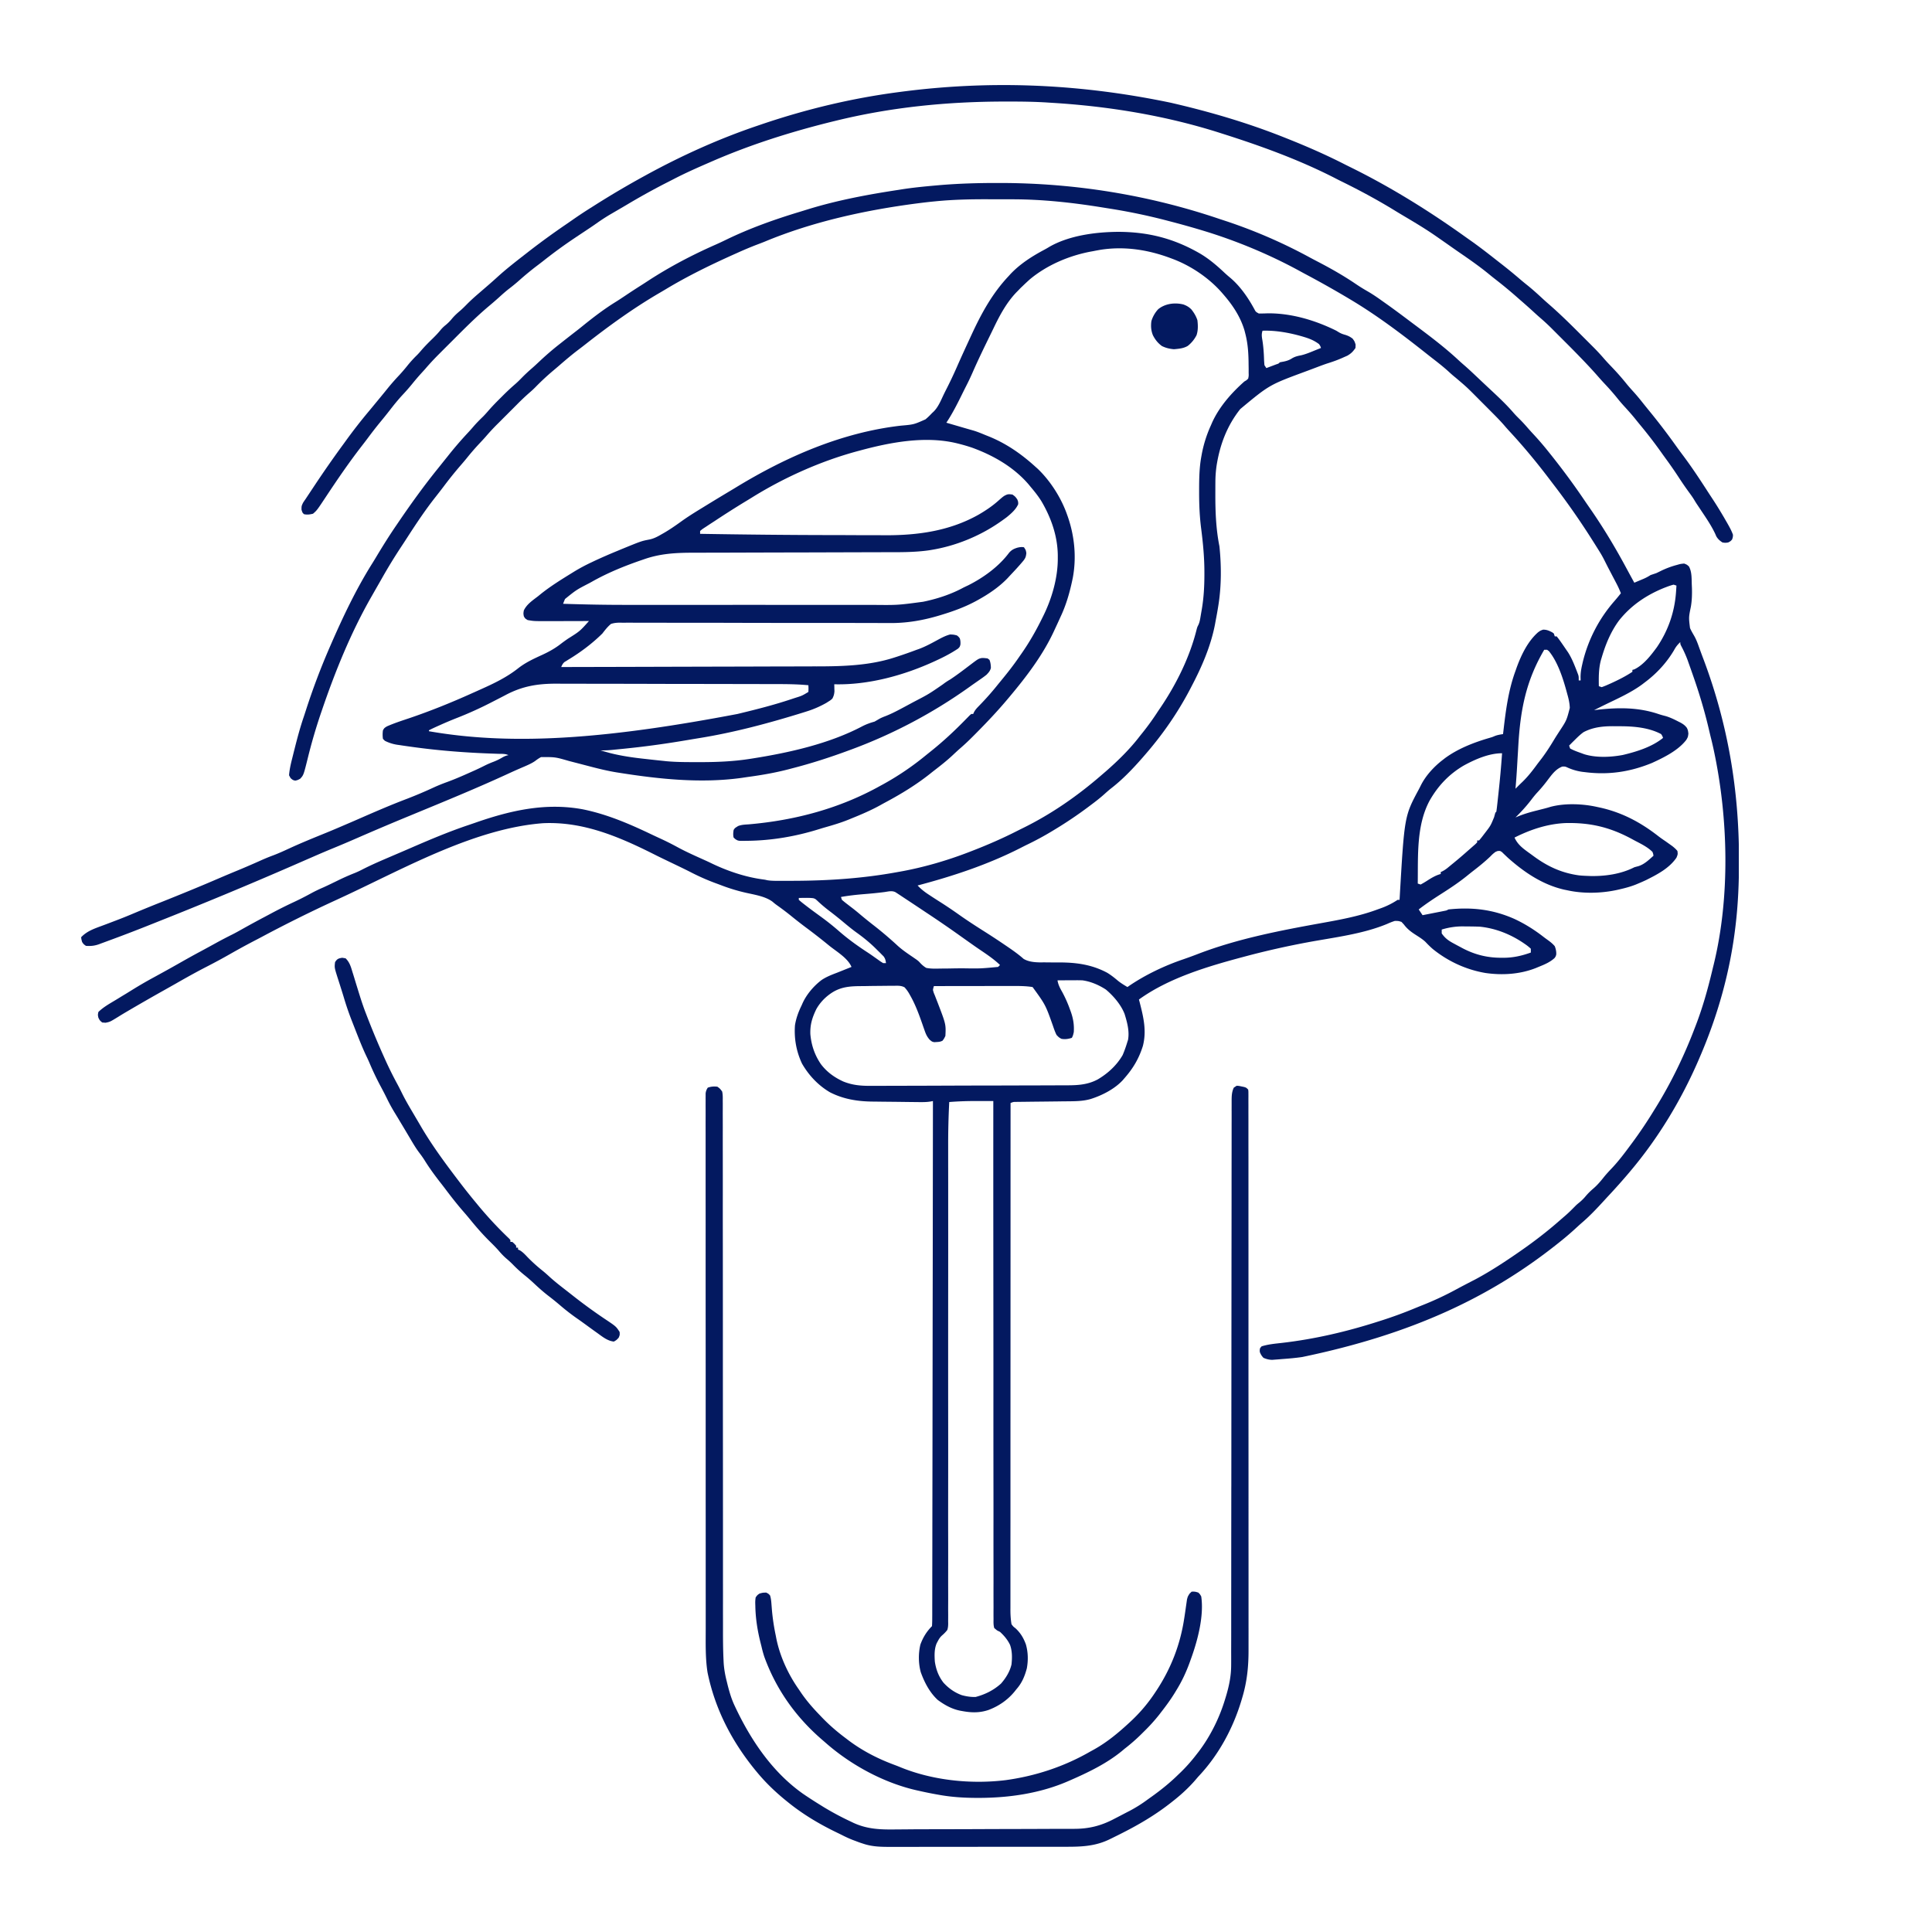
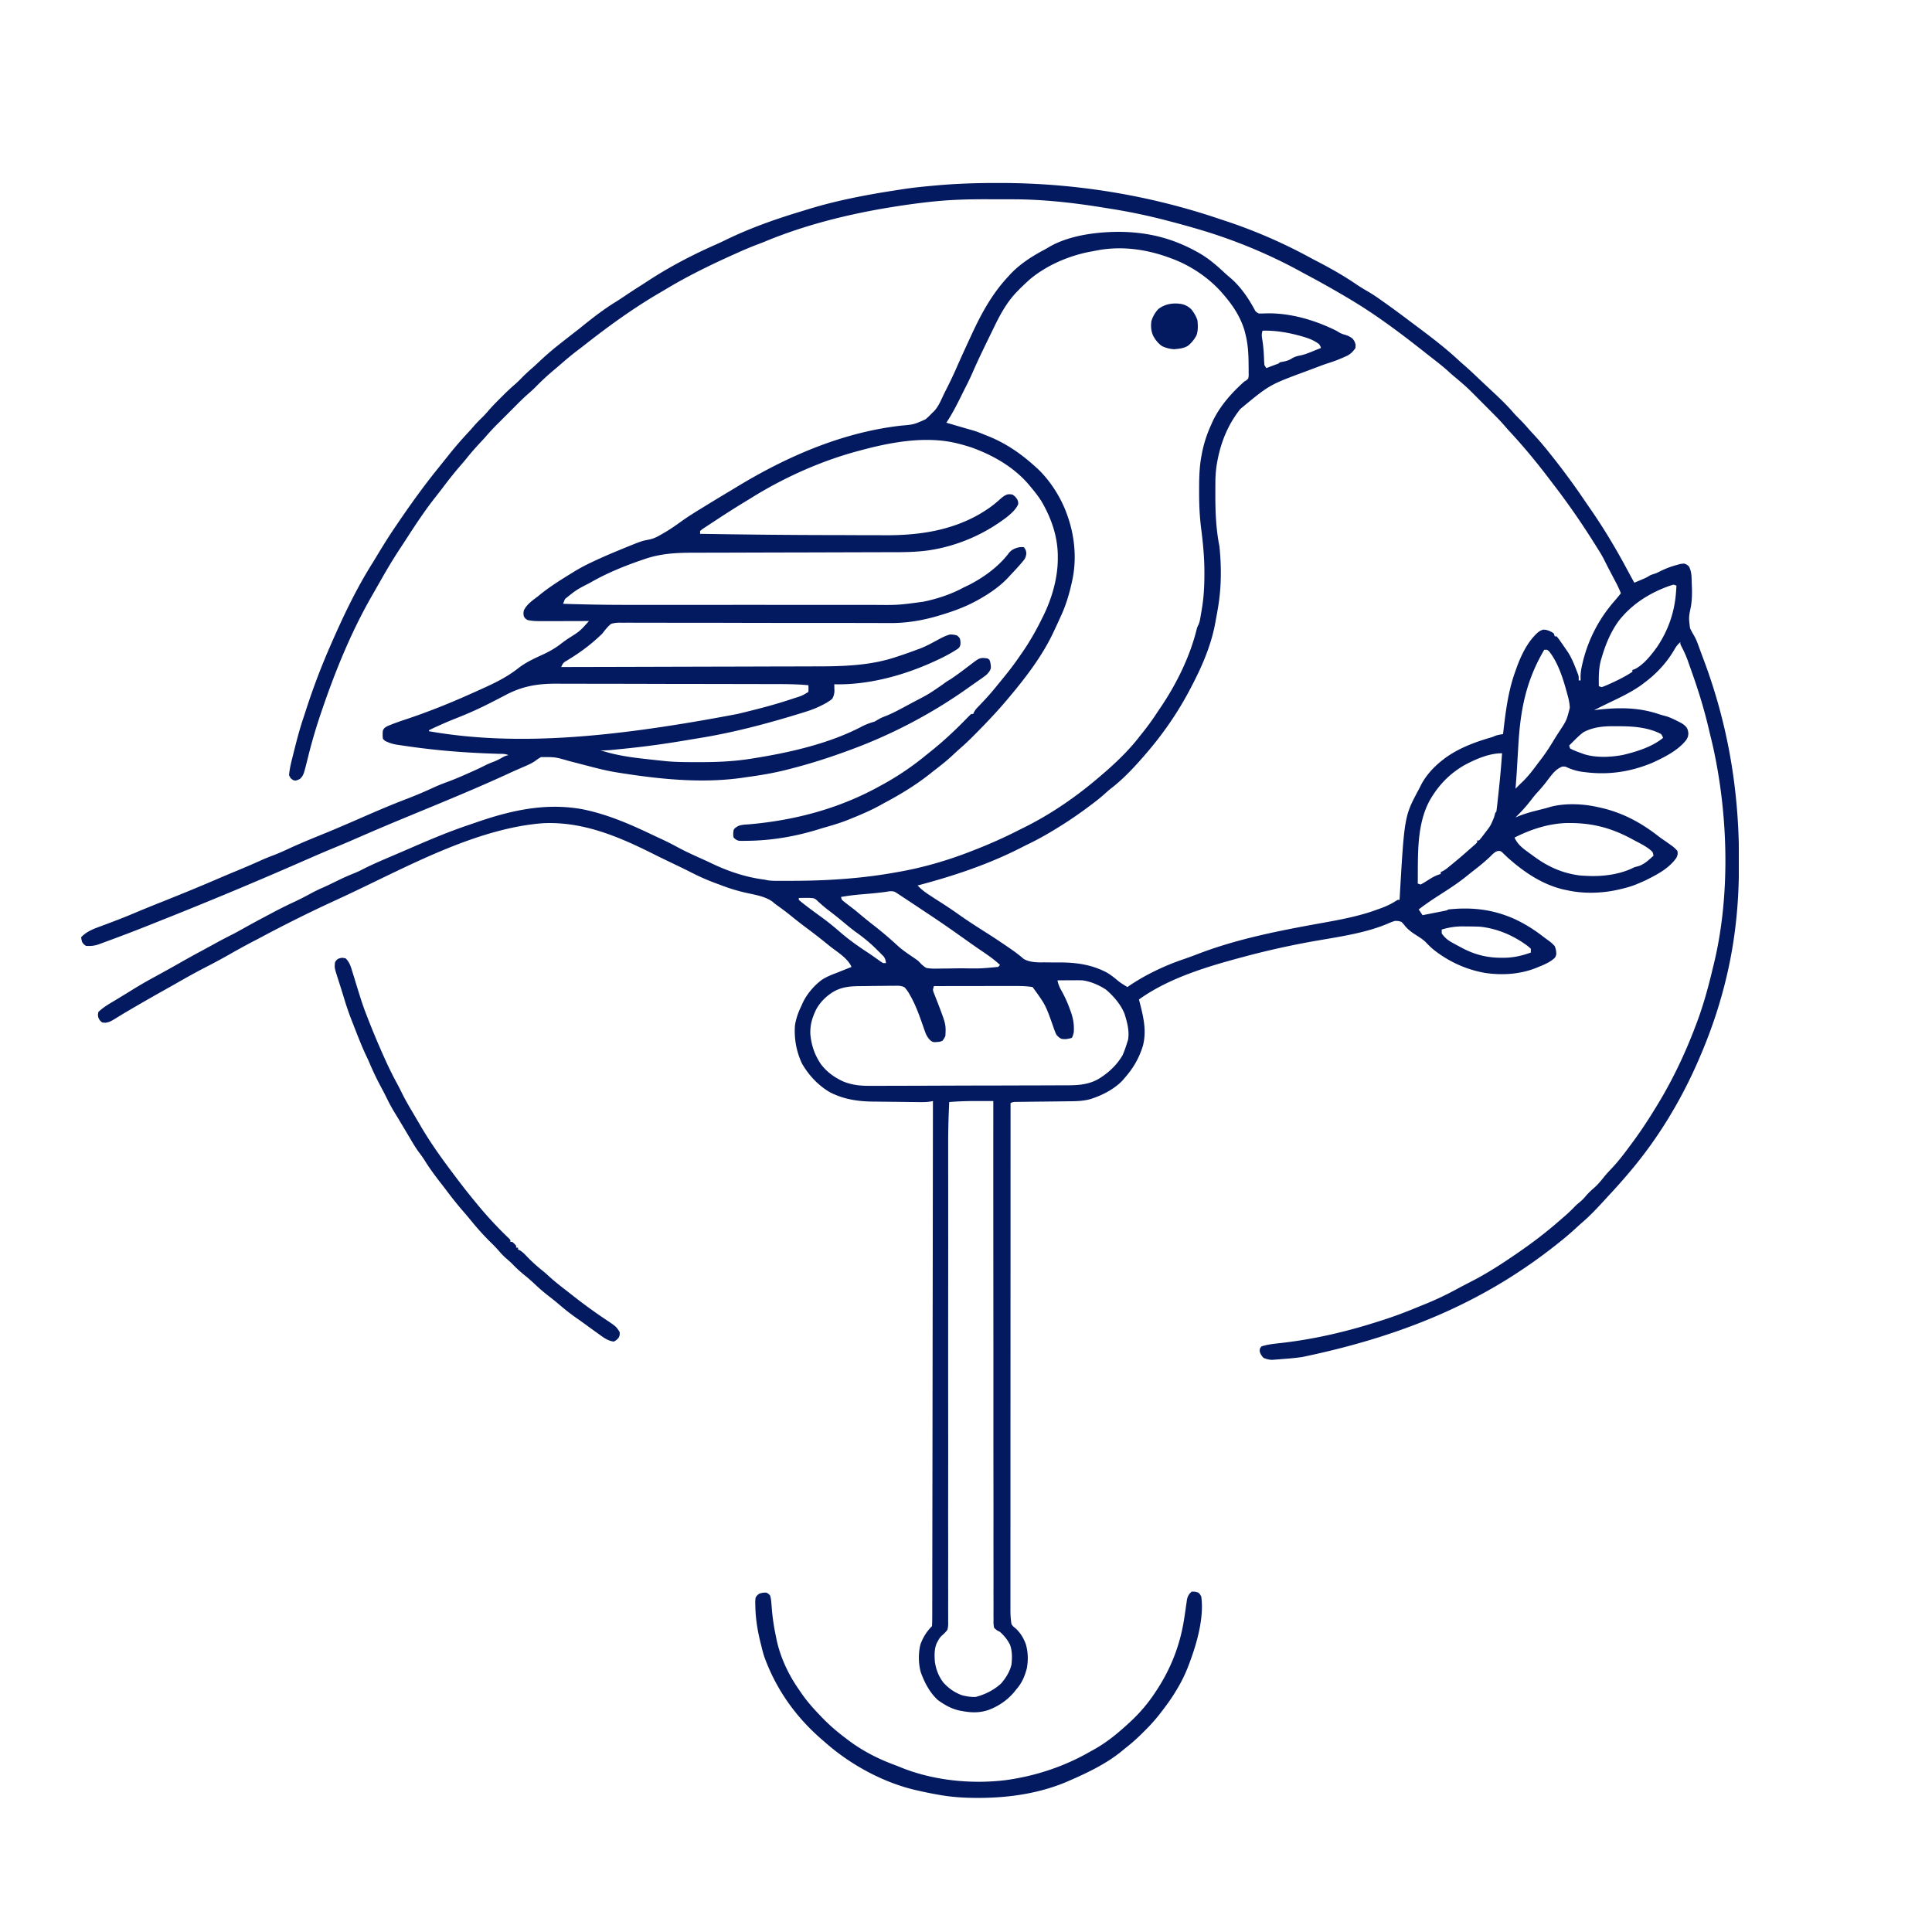
<svg xmlns="http://www.w3.org/2000/svg" data-bbox="15.75 16.511 321.785 341.967" height="500" viewBox="0 0 375 375" width="500" data-type="color">
  <g>
    <defs>
      <clipPath id="df8574fd-af0e-49a3-94c0-a520fa3e457a">
        <path d="M15.75 35H337.5v298H15.75Zm0 0" />
      </clipPath>
      <clipPath id="832cf377-40fe-407d-9648-8e9886179812">
-         <path d="M58 16.582h279v342H58Zm0 0" />
-       </clipPath>
+         </clipPath>
    </defs>
    <g clip-path="url(#df8574fd-af0e-49a3-94c0-a520fa3e457a)">
      <path d="M193.672 35.516h.598c14.425.03 28.707 2.336 42.375 6.964l1.59.524a100 100 0 0 1 16.081 7.016c.434.234.868.46 1.301.687 2.621 1.355 5.164 2.797 7.606 4.457a34 34 0 0 0 2.164 1.344c1.02.586 1.968 1.234 2.918 1.918l.59.418c1.57 1.11 3.109 2.258 4.644 3.414q.473.356.945.707c2.942 2.2 5.891 4.41 8.582 6.914q.591.545 1.2 1.066c.773.676 1.52 1.375 2.265 2.082l1.254 1.184q.81.761 1.617 1.516c1.54 1.433 3.059 2.867 4.43 4.464.344.387.7.75 1.066 1.11.59.582 1.141 1.187 1.68 1.812.36.414.73.817 1.102 1.215a59 59 0 0 1 2.984 3.484l.461.575c2.285 2.875 4.46 5.82 6.512 8.867.355.523.715 1.039 1.074 1.558 2.613 3.774 4.93 7.66 7.098 11.704.464.863.937 1.726 1.41 2.59q.633-.271 1.265-.536l.364-.152a9 9 0 0 0 1.53-.8l1.118-.376c.363-.172.73-.351 1.09-.531a17 17 0 0 1 2.906-1.059l.38-.109c.358-.09.358-.09 1.015-.16.531.207.531.207.93.558.593 1.067.511 2.344.558 3.536l.031.714c.031 1.204-.004 2.352-.203 3.543-.43 2.09-.43 2.09-.172 4.168.207.47.453.907.711 1.348.38.64.637 1.254.89 1.953l.27.75.157.426q.315.866.644 1.726c4.688 12.512 6.824 25.22 6.832 38.57v.688c0 3.946-.16 7.844-.605 11.762l-.043.375c-1.024 8.957-3.442 17.586-7.024 25.848l-.242.566c-3.348 7.688-7.738 14.965-13.148 21.379l-.25.3a121 121 0 0 1-3.93 4.419q-.433.463-.86.933c-1.41 1.54-2.828 3.055-4.417 4.414-.47.41-.93.832-1.387 1.254a59 59 0 0 1-3.106 2.63l-.363.288c-12.836 10.18-27.965 17.414-49.398 21.864-1.29.19-2.578.3-3.88.394l-.69.059-.669.05-.597.047c-.633-.015-1.098-.144-1.68-.386-.348-.36-.523-.657-.71-1.118-.036-.37-.036-.37.046-.765l.29-.348c1.245-.394 2.523-.512 3.815-.656 6.426-.73 12.72-2.203 18.875-4.18l.504-.16a83 83 0 0 0 6.622-2.426q.797-.327 1.601-.648a60 60 0 0 0 6.438-3.028c1.015-.55 2.046-1.078 3.07-1.613l.473-.242.41-.219c2.765-1.5 5.449-3.265 8.035-5.054l.355-.247c2.696-1.87 5.254-3.835 7.715-6 .371-.328.746-.648 1.121-.972.633-.551 1.219-1.14 1.805-1.738.348-.344.348-.344.918-.81a9.4 9.4 0 0 0 1.16-1.17c.469-.552.953-1.024 1.5-1.49.797-.69 1.43-1.448 2.082-2.273.484-.59.996-1.136 1.524-1.691 1.308-1.39 2.445-2.902 3.578-4.438l.308-.414a86 86 0 0 0 4.34-6.468l.227-.36c3.035-4.906 5.535-10.058 7.586-15.449l.234-.605c1.309-3.407 2.277-6.856 3.129-10.399q.156-.656.32-1.312c3.219-13.133 2.852-28.43.035-41.618l-.082-.378a67 67 0 0 0-.539-2.282c-.148-.605-.289-1.215-.433-1.824-.828-3.473-1.848-6.836-3.036-10.207l-.214-.61c-.192-.554-.391-1.113-.59-1.667l-.168-.48a22 22 0 0 0-1.266-2.813c-.18-.38-.18-.38-.18-.754-.507.476-.863.91-1.187 1.523-1.445 2.461-3.414 4.59-5.695 6.29l-.575.44c-2.207 1.606-4.746 2.723-7.19 3.915-.7.344-1.395.687-2.09 1.039l.695-.082c4.046-.453 7.894-.48 11.796.832.473.16.95.289 1.434.41.856.258 1.637.637 2.43 1.047l.367.183c.547.297.926.555 1.3 1.06.204.456.204.456.286 1.093-.082.664-.082.664-.39 1.207-1.575 2.07-4.36 3.441-6.68 4.5-4.215 1.734-8.43 2.363-12.957 1.789-.172-.02-.34-.04-.516-.059a10.5 10.5 0 0 1-2.95-.855c-.417-.188-.417-.188-.988-.176-.996.399-1.605 1.047-2.261 1.871q-.36.464-.711.934a29 29 0 0 1-2 2.363c-.367.41-.703.832-1.035 1.27-.934 1.226-1.973 2.359-3.07 3.441l.331-.14c1.211-.508 2.426-.868 3.703-1.184l1.106-.281.523-.133c.387-.098.77-.211 1.153-.328 2.78-.735 6.207-.598 8.992.02l.7.151c4.26.965 7.823 2.875 11.253 5.555.437.336.89.645 1.344.953.281.2.558.395.836.594l.449.32c.394.309.726.59 1.039.98.082.641.082.641-.188 1.305-1.418 2.07-3.75 3.27-5.941 4.364q-.742.345-1.496.656l-.465.195c-1.066.422-2.148.703-3.266.957l-.414.094c-3.078.664-6.543.738-9.617.055l-.64-.13c-4.196-.976-7.72-3.366-10.891-6.19l-.45-.426-.386-.368-.32-.316-.332-.195c-.461-.02-.461-.02-.93.187-.508.399-.508.399-1.012.907-1.105 1.058-2.281 1.996-3.496 2.93q-.474.374-.941.753c-1.676 1.367-3.461 2.531-5.285 3.695-1.418.907-2.813 1.84-4.145 2.875l.746 1.114q1.15-.224 2.301-.453l.664-.13.629-.124.586-.118c.465-.085.465-.085.84-.289 4.531-.48 8.605-.02 12.773 1.825 2.027.937 3.91 2.12 5.676 3.492q.364.28.734.543c.551.394 1.024.758 1.461 1.277.207.54.313 1.028.285 1.606-.097.367-.097.367-.32.68-.894.831-2.004 1.284-3.125 1.734l-.484.203c-3.098 1.23-6.535 1.445-9.817.972-3.746-.64-7.246-2.253-10.199-4.636-.523-.45-.996-.926-1.469-1.426-.625-.574-1.351-1.004-2.058-1.465-.824-.539-1.504-1.082-2.094-1.879l-.477-.512c-.601-.187-.601-.187-1.3-.183q-.75.24-1.465.57c-4.832 2.008-10.352 2.625-15.477 3.582-4.066.758-8.074 1.66-12.07 2.727l-.422.113c-6.851 1.828-14.418 4.066-20.223 8.258l.153.578c.73 2.86 1.37 5.508.61 8.445-.763 2.426-1.876 4.317-3.552 6.227l-.347.406c-1.586 1.715-4.004 2.95-6.207 3.649-1.586.464-3.22.441-4.856.457q-.622.004-1.25.015l-3.097.035c-.88.008-1.754.02-2.63.028q-.614.01-1.234.015l-.75.008-.664.008c-.55.004-.55.004-1.094.215-.003 9.48-.007 18.965-.007 28.445v.426l-.004 13.637v.449l-.004 14.473c-.004 5.656-.004 11.316-.004 16.972v7.074q-.005 3.345-.004 6.692v9.774l-.004.472c.004.933.055 1.832.211 2.754.332.449.332.449.781.793.98.914 1.543 1.86 2.008 3.113.438 1.543.469 3.078.188 4.652-.418 1.567-.965 2.875-2.047 4.09l-.352.446c-1.355 1.636-3.058 2.804-5.05 3.554-1.727.574-3.258.54-5.036.219l-.375-.066c-1.672-.32-3.078-1.106-4.437-2.106-1.555-1.43-2.586-3.41-3.29-5.383-.468-1.672-.48-3.68-.074-5.363.504-1.387 1.207-2.531 2.25-3.574.036-.551.051-1.086.047-1.637l.004-.523v-1.754l.004-1.262.004-3.484q-.001-1.683.004-3.368.007-3.443.008-6.886l.011-6.824v-.426l.004-2.153q.013-7.63.02-15.253c.008-4.942.012-9.883.02-14.825v-.46l.023-13.926v-.438l.035-28.7-.52.095c-.64.101-1.242.113-1.89.105h-.375l-2.094-.023-1.808-.024-2.297-.023q-.89-.007-1.786-.02a61 61 0 0 0-.843-.008c-2.934-.02-5.735-.449-8.38-1.808-2.28-1.34-4.1-3.278-5.421-5.567-1.102-2.355-1.547-4.828-1.367-7.418.219-1.39.683-2.644 1.304-3.902l.16-.371c.79-1.742 2.188-3.39 3.72-4.54.94-.624 1.949-1.015 3-1.413q.755-.3 1.511-.606l.734-.293.543-.218c-.707-1.707-2.87-2.961-4.277-4.09l-.644-.524a118 118 0 0 0-4.004-3.101 92 92 0 0 1-2.918-2.285 53 53 0 0 0-2.594-1.953c-.438-.32-.438-.32-.887-.704-1.422-1.058-3.5-1.355-5.203-1.746a35 35 0 0 1-4.742-1.441q-.615-.234-1.23-.457a43 43 0 0 1-4.59-2.027c-1.215-.625-2.454-1.211-3.688-1.805-2.625-1.262-2.625-1.262-3.726-1.817-6.77-3.39-13.68-6.308-21.38-5.945-12.94.988-26.28 8.406-37.824 13.828-.793.375-1.59.742-2.386 1.11a266 266 0 0 0-14.457 7.175q-.612.324-1.223.641c-1.605.832-3.191 1.7-4.762 2.594a113 113 0 0 1-4.531 2.453c-2.078 1.066-4.11 2.2-6.133 3.36q-.99.56-1.98 1.117a406 406 0 0 0-7.055 4.042l-.39.23q-.873.51-1.727 1.044c-1.567.96-1.567.96-2.43 1.133l-.648-.047c-.469-.383-.469-.383-.746-.93-.118-.555-.118-.555 0-1.113 1.007-.984 2.254-1.656 3.453-2.383l.62-.379q.628-.387 1.255-.762.616-.378 1.226-.757a81 81 0 0 1 4.059-2.36q.879-.479 1.758-.965l.355-.195c1.125-.617 2.246-1.25 3.36-1.883 1.234-.699 2.468-1.39 3.718-2.054q.826-.446 1.641-.891l.547-.3 1.062-.583a83 83 0 0 1 2.91-1.515c.7-.352 1.38-.735 2.06-1.118q2.061-1.155 4.148-2.257l1.222-.649a88 88 0 0 1 4.676-2.34 58 58 0 0 0 3.223-1.644 28 28 0 0 1 2.332-1.125c1.054-.473 2.09-.989 3.125-1.492a44 44 0 0 1 3.054-1.336 18 18 0 0 0 1.512-.711c1.469-.746 2.965-1.41 4.477-2.059l.843-.36q.733-.316 1.465-.628 1.265-.54 2.524-1.086c3.703-1.61 7.449-3.192 11.28-4.473q.797-.27 1.59-.547c6.716-2.312 13.376-3.789 20.477-2.492 4.684.942 9.02 2.797 13.313 4.848q.755.358 1.515.71a54 54 0 0 1 3.54 1.762c1.769.965 3.613 1.774 5.449 2.602q.598.269 1.183.555c3.09 1.492 6.54 2.668 9.938 3.129.527.074.527.074.918.168.77.128 1.527.117 2.304.117h.524q.838.001 1.676-.004h.578c6.785-.02 13.512-.465 20.195-1.695l.426-.075c4.566-.812 9.2-2.16 13.52-3.832l.464-.18c3.02-1.167 5.969-2.445 8.852-3.917q.516-.259 1.031-.512c5.598-2.75 10.691-6.297 15.39-10.383.255-.215.505-.434.755-.648 2.382-2.086 4.691-4.344 6.613-6.864.168-.207.332-.414.5-.62a51 51 0 0 0 3.035-4.216q.224-.331.453-.664c3.106-4.586 5.727-9.886 7.051-15.293.121-.406.121-.406.3-.746.212-.453.298-.855.384-1.347l.093-.555.098-.57.098-.563c.379-2.219.5-4.398.507-6.644v-.45c.008-2.875-.257-5.683-.62-8.53-.31-2.395-.407-4.759-.403-7.165v-.45c.004-2.124.035-4.21.406-6.304l.074-.414a24.2 24.2 0 0 1 1.786-5.723l.277-.64c1.414-3.074 3.723-5.68 6.23-7.914l.407-.242.34-.317c.113-.543.113-.543.09-1.164l.003-.71-.011-.755q-.005-.186-.004-.383c-.02-1.957-.141-3.828-.637-5.73l-.149-.586c-.792-2.68-2.308-4.957-4.128-7.039l-.274-.32c-2.512-2.867-6.015-5.227-9.582-6.563l-.441-.164c-4.367-1.625-8.969-2.324-13.602-1.582q-.698.125-1.394.262l-.414.074c-4.235.8-8.5 2.61-11.825 5.379q-.68.609-1.336 1.242l-.476.453c-.153.157-.3.313-.457.477l-.36.363c-1.921 2.016-3.222 4.445-4.418 6.945-.242.496-.48.993-.726 1.489-1.145 2.343-2.285 4.683-3.328 7.07a47 47 0 0 1-1.293 2.723q-.317.626-.63 1.257c-.972 1.98-1.968 3.977-3.19 5.817l2.761.805.598.175.582.168q.628.183 1.262.36c.832.246 1.62.578 2.422.91l.542.215c3.446 1.386 6.391 3.433 9.125 5.922l.387.343c2.504 2.364 4.63 5.723 5.754 8.953l.133.372c1.316 3.789 1.715 7.91.98 11.855-.539 2.66-1.25 5.219-2.418 7.676q-.118.262-.242.531c-.285.633-.578 1.258-.87 1.883l-.157.34c-2.149 4.629-5.32 8.785-8.586 12.68l-.281.335c-2.047 2.45-4.235 4.75-6.485 7.012l-.468.469a44 44 0 0 1-2.477 2.308c-.469.41-.922.84-1.379 1.266-1.105 1.027-2.273 1.953-3.469 2.871q-.45.345-.89.703c-2.657 2.106-5.543 3.875-8.528 5.473q-.55.292-1.09.598c-1.816 1.007-3.695 1.808-5.62 2.585l-.649.266c-1.484.594-2.992 1.043-4.527 1.477-.387.109-.766.23-1.149.347-4.496 1.403-9.199 2.211-13.91 2.254l-.547.008h-.504l-.441-.004c-.402-.07-.402-.07-.82-.332l-.329-.297c-.128-.504-.085-.976 0-1.488.235-.348.235-.348.559-.559l.293-.187c.672-.274 1.363-.285 2.078-.336 8.977-.774 17.633-3.074 25.527-7.473l.614-.332a54.3 54.3 0 0 0 8.176-5.543q.528-.428 1.062-.855c2.387-1.906 4.574-3.95 6.707-6.133l.418-.426.375-.383.316-.277h.372l.148-.332c.23-.426.473-.715.809-1.062l.355-.368.371-.386a53 53 0 0 0 3.152-3.618q.287-.347.57-.695c1.216-1.473 2.384-2.96 3.466-4.535q.252-.364.504-.723c1.539-2.199 2.832-4.472 4.015-6.879l.192-.386c1.691-3.41 2.863-7.457 2.84-11.27v-.598c-.06-3.738-1.294-7.23-3.176-10.44-.618-.993-1.336-1.892-2.09-2.782l-.41-.5c-2.875-3.344-6.809-5.602-10.922-7.102-.86-.293-1.73-.547-2.614-.77l-.39-.097c-6.09-1.473-12.836-.207-18.766 1.398l-.441.118c-7.203 1.933-14.438 5.18-20.762 9.14-.41.25-.816.5-1.23.746a184 184 0 0 0-5.696 3.625 52 52 0 0 1-.77.5q-.538.353-1.077.711-.165.105-.332.215c-.332.219-.332.219-.75.57v.555c8.379.137 16.761.23 25.14.242q2.473.002 4.946.016 1.791.007 3.59.008 1.048-.002 2.097.008c6.387.039 12.625-.813 18.262-3.985 1.332-.773 2.59-1.605 3.746-2.625 1.152-1.011 1.152-1.011 1.797-1.293.386-.074.386-.074 1.05.004.547.399.547.399.93.934.184.465.184.465.184.93-.43 1.019-1.363 1.824-2.211 2.519q-.544.41-1.113.805l-.414.289c-3.88 2.652-8.45 4.504-13.09 5.265l-.395.067c-2.969.437-6 .379-8.996.383l-1.32.004c-.946.003-1.887.007-2.832.007l-4.102.012-6.668.02h-.402c-1.883.003-3.762.007-5.645.015h-.804q-3.322.007-6.649.02l-4.449.011q-1.384.001-2.773.008h-1.278c-3.328.004-6.34.164-9.504 1.278l-.73.25c-3.254 1.129-6.38 2.414-9.383 4.109l-.45.25c-2.55 1.316-2.55 1.316-4.757 3.098q-.195.461-.371.93c4.047.132 8.09.214 12.14.21h20.078q3.884-.006 7.762 0h19.969c4.992.055 4.992.055 9.93-.605l.57-.121c2.54-.57 5-1.399 7.29-2.645q.437-.211.882-.418c2.992-1.504 5.969-3.66 7.973-6.36.5-.538.882-.73 1.57-.948.457-.11.824-.168 1.289-.086.371.558.371.558.465 1.152-.09.68-.14.867-.524 1.395-.863 1.05-1.796 2.043-2.73 3.03l-.336.368c-1.64 1.734-3.723 3.14-5.8 4.285l-.391.215c-2.13 1.152-4.332 1.953-6.641 2.656l-.387.117c-3.164.957-6.3 1.508-9.61 1.493l-.702-.004q-.755.001-1.516-.004-1.229-.005-2.465-.004l-2.656-.008a4252 4252 0 0 0-7.062-.008h-7.961c-2.72 0-5.438-.008-8.157-.015a1464 1464 0 0 0-8.382-.008q-2.585.006-5.168-.012-1.77-.006-3.54 0-1.02.007-2.039-.004-1.112-.01-2.218.004l-.649-.016c-.613.016-1.101.055-1.687.247-.664.546-1.149 1.18-1.672 1.859-1.984 1.957-4.223 3.633-6.602 5.074l-.386.242q-.171.103-.348.207c-.348.29-.473.578-.66.985q11.488-.024 22.976-.059h.489q3.906-.012 7.812-.02c2.676-.007 5.356-.011 8.031-.023l4.946-.012q1.704 0 3.402-.007.978-.005 1.957-.004c5.055-.004 10.262-.153 15.106-1.735l.582-.187a88 88 0 0 0 3.695-1.3l.418-.145c1.297-.48 2.5-1.141 3.715-1.801.777-.418 1.515-.809 2.375-1.028.687.032.687.032 1.3.184.31.238.31.238.56.559.14.433.151.765.128 1.218-.129.454-.129.454-.457.782-1.313.879-2.68 1.593-4.11 2.254l-.367.171c-5.976 2.758-12.925 4.676-19.558 4.5l.015.375.008.496.016.493c-.043.558-.145.93-.41 1.425-.348.31-.348.31-.766.57l-.41.262a19.4 19.4 0 0 1-3.902 1.68l-.594.188c-6.703 2.082-13.508 3.906-20.45 5.007q-.97.16-1.949.325c-3.922.668-7.84 1.222-11.797 1.629l-.59.062-1.66.164-.492.051a20 20 0 0 1-2.394.105l1.207.34.68.188c2.218.562 4.476.879 6.75 1.125l1.253.14q1.192.133 2.383.254l.59.063c2 .18 4.008.168 6.012.172h.586c3.156-.004 6.242-.13 9.363-.606l.652-.101c7.137-1.125 14.895-2.856 21.328-6.246.79-.403 1.528-.672 2.383-.907q.476-.268.946-.547c.394-.218.793-.375 1.214-.535.98-.386 1.907-.851 2.84-1.347l.504-.266q.784-.42 1.563-.84l.507-.273c2.97-1.547 2.97-1.547 5.72-3.446a12 12 0 0 1 1.398-.93c1.304-.863 2.547-1.808 3.789-2.757 1.683-1.274 1.683-1.274 2.375-1.414.367 0 .367 0 1.09.082l.37.277c.212.524.262 1.004.278 1.563-.137.582-.43.886-.836 1.32-.379.3-.75.578-1.148.848l-.7.488-.37.258c-.391.273-.782.547-1.165.824a97.8 97.8 0 0 1-22.84 12.09l-.375.137c-3.734 1.386-7.476 2.597-11.34 3.582l-.53.14c-2.532.66-5.079 1.102-7.669 1.457q-.68.095-1.359.2c-7.84 1.093-15.89.265-23.66-.961l-.684-.106c-1.683-.277-3.32-.672-4.965-1.101l-.898-.235-.469-.121c-.636-.168-1.277-.332-1.914-.496-.328-.086-.652-.168-.976-.254-2.668-.77-2.668-.77-5.414-.754-.434.223-.79.48-1.176.774-.64.437-1.313.73-2.02 1.039l-.441.187-.918.399q-.919.405-1.832.828c-5.977 2.754-12.074 5.257-18.156 7.765l-.47.196-.472.195-.95.39-.472.196a525 525 0 0 0-8.793 3.742c-1.605.7-3.215 1.387-4.84 2.05a183 183 0 0 0-3.84 1.638l-.73.316-3.222 1.406a853 853 0 0 1-25.934 10.778q-.665.269-1.328.53a300 300 0 0 1-7.692 2.962l-.89.328q-.622.233-1.25.46l-.371.141c-.891.317-1.61.383-2.543.317-.453-.317-.453-.317-.742-.746-.141-.512-.141-.512-.188-.93 1.125-1.184 2.508-1.652 4.008-2.207q.907-.336 1.816-.684.459-.173.91-.347a94 94 0 0 0 3.508-1.41 271 271 0 0 1 5.414-2.207c3.75-1.496 7.48-3.02 11.184-4.621a255 255 0 0 1 3.695-1.551 164 164 0 0 0 4.414-1.91 38 38 0 0 1 2.293-.938c1.043-.39 2.047-.848 3.059-1.316 2.086-.965 4.21-1.84 6.34-2.707l1.16-.473c1.242-.508 2.48-1.04 3.715-1.574l.668-.285q.772-.33 1.539-.668c3.191-1.395 6.386-2.786 9.644-4.016a86 86 0 0 0 5.2-2.215 34 34 0 0 1 2.417-.976c1.54-.563 3.032-1.211 4.524-1.883l.59-.262a48 48 0 0 0 2.21-1.05 18 18 0 0 1 1.672-.731 11 11 0 0 0 1.641-.781c.469-.27.797-.438 1.324-.524-.636-.316-1.363-.242-2.062-.266l-1.07-.039-.57-.02c-5.204-.194-10.325-.612-15.477-1.347l-.504-.07q-.714-.1-1.426-.211l-.426-.059a7.9 7.9 0 0 1-2.457-.777l-.371-.371a5.5 5.5 0 0 1 0-1.672c.258-.434.258-.434.746-.746 1.41-.629 2.883-1.102 4.348-1.594 4.152-1.41 8.203-3.047 12.203-4.851q.844-.374 1.683-.754c2.602-1.164 5.075-2.348 7.317-4.13 1.465-1.132 3.058-1.85 4.73-2.616 1.254-.586 2.426-1.239 3.512-2.094.442-.34.89-.656 1.344-.973 2.336-1.468 2.336-1.468 4.101-3.445h-.359l-3.738.012q-.699-.001-1.39.004c-.673 0-1.34 0-2.013.004h-.62c-2.567 0-2.567 0-3.782-.208-.5-.312-.5-.312-.742-.742-.094-.535-.094-.535 0-1.117.578-1.234 1.734-1.969 2.789-2.789l.527-.43c1.887-1.504 3.93-2.77 5.98-4.035l.473-.293a35 35 0 0 1 3.305-1.773l.547-.262a105 105 0 0 1 4.617-2.016l.66-.277c3.91-1.598 3.91-1.598 5.434-1.894.879-.172 1.586-.547 2.355-.993l.434-.246c1.16-.668 2.25-1.418 3.332-2.199 1.336-.969 2.73-1.832 4.137-2.691l.832-.512a440 440 0 0 1 4.691-2.84q.544-.323 1.082-.652c9.75-5.946 20.559-10.664 31.985-11.973 2.515-.219 2.515-.219 4.777-1.223.457-.375.867-.78 1.27-1.21l.343-.32c.887-.895 1.363-2.102 1.899-3.227q.26-.541.535-1.075a82 82 0 0 0 2.02-4.257c.855-1.95 1.745-3.883 2.64-5.817l.258-.558c1.93-4.168 4.011-7.977 7.18-11.344l.331-.367c1.833-1.953 4.125-3.426 6.473-4.684.363-.195.73-.398 1.082-.617 3.824-2.215 8.988-2.887 13.332-2.922 5.875.008 10.852 1.273 15.953 4.223 1.743 1.035 3.246 2.32 4.715 3.703.356.332.727.656 1.102.965 1.949 1.632 3.52 3.918 4.722 6.144.258.485.258.485.832.809q.818.012 1.637-.024c4.598-.074 9.328 1.336 13.426 3.371l.492.301c.43.254.797.383 1.274.512.582.191.894.348 1.394.723.375.511.375.511.582 1.152l-.023.66c-.48.695-.82 1.05-1.551 1.484q-.345.158-.692.305l-.375.168c-.89.39-1.793.715-2.718 1.004-.664.215-1.313.457-1.965.703l-.39.149-.817.308q-.617.234-1.235.461c-6.968 2.578-6.968 2.578-12.62 7.274-2.579 3.257-3.962 6.93-4.602 11.02a23 23 0 0 0-.227 3.151l-.004.477-.004 1.52v.523c-.003 3.336.133 6.672.793 9.95.387 3.741.395 7.628-.187 11.347l-.063.402q-.195 1.2-.425 2.395-.095.502-.184 1.004c-.809 4.203-2.555 8.234-4.535 12.004l-.242.468c-2.434 4.668-5.41 8.957-8.871 12.922l-.383.445c-1.887 2.157-3.918 4.297-6.192 6.043-.441.352-.855.72-1.273 1.098-.867.774-1.774 1.477-2.707 2.168l-.453.34a79 79 0 0 1-6.438 4.332l-.343.207a58 58 0 0 1-5.274 2.851c-.355.18-.715.36-1.07.543-6.336 3.223-13.086 5.454-19.946 7.266.684.727 1.387 1.274 2.223 1.813l.371.246q.873.574 1.758 1.132a87 87 0 0 1 3.738 2.516c1.664 1.176 3.368 2.274 5.09 3.36a132 132 0 0 1 3.746 2.464l.324.22c1.153.784 2.282 1.57 3.325 2.495.914.54 1.988.653 3.035.68q.496.001.992-.004l1.106.012q.855.005 1.71.004c3.364-.004 6.391.402 9.391 2.007.723.442 1.367.946 2.012 1.493.601.496 1.242.882 1.91 1.277l.293-.207c3.168-2.16 6.871-3.926 10.504-5.164a82 82 0 0 0 3.012-1.102c7.636-2.914 15.75-4.484 23.77-5.93 3.706-.667 7.42-1.343 10.96-2.66l.652-.234a15 15 0 0 0 3.254-1.629h.371l.028-.441c.914-15.79.914-15.79 3.71-21.004q.205-.387.4-.785c.952-1.899 2.558-3.633 4.233-4.922l.41-.32c2.57-1.895 5.688-3.098 8.739-3.981.515-.152.515-.152.984-.355.524-.2 1.028-.278 1.582-.364l.059-.492c.469-4.031.953-7.95 2.36-11.781l.218-.625c.902-2.465 2.16-5.106 4.168-6.867.45-.32.45-.32.973-.508.714 0 1.144.2 1.773.523l.305.223.187.559h.371q.465.573.883 1.183l.254.363q.364.528.723 1.055l.324.469c.64.992 1.082 2.043 1.512 3.137l.175.441.16.422.145.379c.102.36.102.36.102 1.105h.37l-.015-.648c0-.824.125-1.582.309-2.387l.097-.434a27.95 27.95 0 0 1 6.22-11.996q.618-.715 1.202-1.46a19 19 0 0 0-.91-1.985l-.316-.605-.332-.63q-.474-.91-.953-1.82-.346-.679-.688-1.363a20 20 0 0 0-.984-1.746l-.39-.625-.446-.71-.266-.419a145 145 0 0 0-7.953-11.414l-.855-1.125c-2.375-3.113-4.875-6.133-7.54-9.004a40 40 0 0 1-1.078-1.219c-.742-.847-1.527-1.644-2.324-2.441l-.453-.457c-.316-.316-.633-.637-.95-.953q-.719-.716-1.433-1.438c-2.05-2.062-2.05-2.062-4.265-3.941-.457-.36-.88-.742-1.305-1.133-1.035-.941-2.129-1.793-3.235-2.648q-.473-.37-.94-.739c-4.817-3.816-9.727-7.539-15.017-10.68l-.464-.277a198 198 0 0 0-7.95-4.472 95 95 0 0 1-1.386-.75c-5.856-3.188-12.22-5.832-18.594-7.766l-.555-.168a169 169 0 0 0-6.199-1.723l-.605-.16a114 114 0 0 0-11.067-2.285l-1.242-.2c-5.766-.929-11.59-1.57-17.434-1.57l-.84-.003h-1.75c-.585 0-1.175 0-1.761-.004-3.578-.016-7.113.05-10.68.41l-.422.039c-.8.082-1.594.172-2.39.273l-.735.094c-9.988 1.305-20.203 3.543-29.527 7.43-.512.207-1.031.402-1.55.598a72 72 0 0 0-3.638 1.527l-.656.293c-4.55 2.043-9.035 4.222-13.312 6.8q-.616.37-1.239.731c-5.046 2.945-9.812 6.395-14.406 10q-.662.52-1.336 1.027c-1.289.977-2.512 2.016-3.73 3.075q-.498.427-.996.847a48 48 0 0 0-3.63 3.368c-.39.394-.8.761-1.222 1.124a45 45 0 0 0-2.332 2.211l-.422.422q-.434.44-.875.875-.663.669-1.332 1.332l-.855.86-.399.394a42 42 0 0 0-2.117 2.285c-.445.516-.914 1.008-1.379 1.504a48 48 0 0 0-2.379 2.758 62 62 0 0 1-1.222 1.442 75 75 0 0 0-3.235 4.03c-.531.704-1.074 1.395-1.617 2.087-1.977 2.511-3.727 5.144-5.457 7.824q-.613.95-1.238 1.894a102 102 0 0 0-3.618 5.918l-.624 1.094q-.546.95-1.09 1.906l-.41.72c-3.985 6.976-7.051 14.562-9.633 22.155l-.22.641a105 105 0 0 0-2.448 8.402c-.84 3.38-.84 3.38-1.492 4.082-.489.266-.489.266-.965.372-.453-.106-.453-.106-.895-.477l-.305-.559c.079-1.015.286-1.984.532-2.972l.105-.414.328-1.32.117-.454c.524-2.086 1.075-4.148 1.77-6.183q.188-.564.371-1.13a133 133 0 0 1 4.777-12.632l.145-.336c2.332-5.336 4.844-10.637 7.941-15.582q.474-.756.93-1.523c1.223-2.032 2.473-4.036 3.817-5.993l.488-.718c2.367-3.47 4.808-6.86 7.441-10.13q.492-.609.985-1.23l.753-.941.266-.328a72 72 0 0 1 3.895-4.54q.603-.644 1.175-1.316c.582-.672 1.207-1.293 1.844-1.91a24 24 0 0 0 1.047-1.152c.75-.864 1.55-1.672 2.363-2.48l.43-.43a45 45 0 0 1 2.414-2.247c.441-.386.852-.796 1.262-1.218a32 32 0 0 1 1.984-1.852c.465-.406.91-.824 1.36-1.246a57 57 0 0 1 3.722-3.227l.313-.246a488 488 0 0 1 3.574-2.793q.608-.481 1.203-.968c1.957-1.57 3.98-3.102 6.117-4.414.645-.403 1.274-.825 1.903-1.246a129 129 0 0 1 2.925-1.907q.704-.448 1.407-.91c4.168-2.715 8.597-5.035 13.152-7.039a58 58 0 0 0 2.05-.96c4.594-2.224 9.454-3.95 14.337-5.419q.694-.211 1.39-.43c5.758-1.78 11.7-2.89 17.649-3.793l.582-.093c2.242-.352 4.492-.57 6.754-.77l.394-.035c3.848-.336 7.696-.445 11.555-.441m51.387 28.675c-.23.676-.145 1.188-.024 1.883.195 1.239.278 2.457.317 3.707.011.367.046.739.078 1.106l.37.558c.403-.152.802-.3 1.2-.453l.672-.254c.52-.168.52-.168.734-.41.254-.055.512-.101.766-.148.594-.125 1.047-.274 1.558-.594.602-.375 1.149-.496 1.84-.629 1.004-.242 1.95-.66 2.903-1.047l.93-.37c-.114-.353-.114-.353-.372-.743-.836-.633-1.652-.992-2.636-1.305l-.454-.14c-2.48-.735-5.285-1.258-7.882-1.16m79.785 49.285q-.668.181-1.317.43l-.394.148c-3.488 1.39-6.512 3.41-8.86 6.355-1.605 2.16-2.625 4.637-3.378 7.2l-.133.433c-.469 1.668-.457 3.426-.426 5.144l.559.188a16 16 0 0 0 1.37-.559l.4-.175c1.437-.657 2.862-1.364 4.179-2.243v-.37l.375-.106c1.797-.86 3.219-2.715 4.379-4.29 2.175-3.198 3.414-6.737 3.707-10.573q.053-.697.093-1.399Zm-25.11 12.644c-3.562 6.067-4.64 11.711-5.035 18.727q-.065 1.158-.137 2.316l-.105 1.797q-.118 2.067-.3 4.129.31-.31.616-.621.341-.339.688-.664c1.133-1.094 2.05-2.282 2.973-3.551l.824-1.07c.887-1.184 1.672-2.41 2.43-3.676.32-.528.656-1.04.988-1.555 1.398-2.125 1.398-2.125 2.023-4.543-.031-.945-.238-1.828-.5-2.734l-.129-.477c-.707-2.59-1.71-5.715-3.425-7.816l-.352-.262Zm-201.593 8.781c-.352.188-.711.371-1.067.555l-1.437.738a72 72 0 0 1-6.922 3.149 73 73 0 0 0-3.223 1.355l-.422.188c-.61.273-1.215.55-1.812.86v.183c17.11 3.007 36.039 1.183 59.887-3.348l.402-.098c3.379-.816 6.738-1.672 10.035-2.773l.695-.23c1.399-.434 1.399-.434 2.63-1.176.03-.664.03-.664 0-1.301-2.489-.246-4.977-.219-7.473-.223l-1.477-.004-4.398-.011h-1.246q-4.781-.012-9.555-.012l-.45-.004c-2.406 0-4.808-.008-7.21-.016q-3.716-.01-7.426-.011-2.08-.001-4.16-.008c-1.18-.008-2.364-.008-3.543-.008q-.904.004-1.801-.004c-3.727-.023-6.711.445-10.027 2.2m209.218 7.214c-.539.39-1.011.832-1.488 1.301l-.379.375q-.463.457-.922.926l.188.558c.707.395 1.469.657 2.23.93l.496.184c2.329.722 5.121.593 7.5.152 2.657-.633 5.653-1.55 7.813-3.313-.125-.367-.125-.367-.371-.742-2.418-1.285-5.363-1.523-8.04-1.523q-.58-.001-1.156-.008c-2.07-.008-4.015.18-5.87 1.16m-23.196 6.446c-2.879 1.68-4.996 3.91-6.648 6.789-2.63 4.851-2.254 10.796-2.329 16.148l.56.188q.696-.373 1.358-.805c.832-.531 1.582-.973 2.543-1.242v-.371l.332-.157a6 6 0 0 0 1.086-.734l.375-.309.395-.324.406-.332a79 79 0 0 0 2.617-2.238l.5-.434.52-.46.484-.423.356-.355v-.371h.37a23 23 0 0 0 .907-1.14l.246-.321c1.09-1.418 1.09-1.418 1.766-3.063q.115-.439.242-.87l.188-.188q.098-.656.167-1.317l.047-.414c.047-.445.098-.89.145-1.336l.05-.457c.286-2.601.524-5.207.704-7.82-2.531 0-5.192 1.164-7.387 2.356m9.805 14.011c.594 1.328 1.582 2.067 2.73 2.903l.309.222c.3.215.594.434.89.649 2.664 1.922 5.329 3.113 8.59 3.562.54.055 1.075.086 1.617.102l.528.023c2.902.067 5.984-.37 8.586-1.695.258-.078.515-.145.777-.211 1.176-.367 2.035-1.215 2.942-2.024-.047-.351-.047-.351-.188-.742-.965-.98-2.309-1.605-3.508-2.242l-.527-.285c-4.227-2.281-8.07-3.195-12.887-3.078-3.476.16-6.777 1.258-9.86 2.816m-122.323 10.578c-1.297.168-2.594.29-3.895.395-1.52.125-3.02.285-4.52.558l.184.555q.574.49 1.176.942.356.28.719.554l.363.281c.496.387.98.793 1.46 1.2.79.66 1.587 1.3 2.395 1.93a72 72 0 0 1 4.735 4.023c.89.8 1.87 1.469 2.863 2.14l.39.27.376.258c.402.304.402.304.71.64.372.399.712.688 1.18.97.88.175 1.735.155 2.63.132q.381-.005.765-.004 1.007-.007 2.008-.031c.543-.008 1.082-.012 1.625-.016 3.476.055 3.476.055 6.921-.27l.372-.37c-1.239-1.192-2.645-2.114-4.059-3.075-.664-.449-1.32-.914-1.977-1.379l-.34-.242-.355-.25-.402-.285q-.579-.409-1.156-.824a223 223 0 0 0-5.961-4.078l-1.547-1.031c-.797-.528-1.594-1.06-2.395-1.586l-.762-.504c-.289-.196-.582-.383-.87-.575l-.454-.296c-.683-.364-1.437-.133-2.18-.032m-16.597 1.137v.371q.523.462 1.082.887l.348.27c.964.745 1.953 1.46 2.941 2.18a49 49 0 0 1 3.414 2.726c1.758 1.535 3.656 2.902 5.613 4.175.407.27.809.543 1.203.829l.332.234c.313.219.618.441.926.66l.508.316h.555c-.067-.535-.14-.87-.465-1.308l-.367-.367-.407-.414-.445-.434-.457-.453c-1.14-1.106-2.332-2.066-3.621-2.988-.816-.59-1.59-1.227-2.363-1.871a77 77 0 0 0-2.848-2.278 27 27 0 0 1-2.434-2.07c-.332-.29-.332-.29-.695-.41-.554-.074-1.097-.07-1.66-.067l-.656.008Zm124.789 6.137v.746c.613.883 1.219 1.351 2.172 1.871l.351.191q.503.276 1.012.54l.512.277c2.41 1.258 4.765 1.844 7.484 1.851h.61c1.828-.023 3.441-.398 5.156-1.011v-.743a9 9 0 0 0-1.106-.886l-.351-.242c-2.52-1.696-5.371-2.829-8.403-3.149a61 61 0 0 0-2.543-.047l-.68-.012a13.7 13.7 0 0 0-4.214.614m-74.578 9.86c.144.823.449 1.44.863 2.16a23.6 23.6 0 0 1 1.543 3.44l.168.454c.48 1.351.68 2.55.59 3.988-.152.66-.152.66-.371 1.113-.68.227-1.344.329-2.047.188-.469-.266-.469-.266-.93-.746-.289-.57-.492-1.168-.699-1.778-1.441-4.066-1.441-4.066-3.95-7.52-1.21-.194-2.437-.21-3.66-.206h-.511q-.825-.001-1.656.004h-1.153c-1.007 0-2.02 0-3.027.004l-3.094.004q-3.024.001-6.054.007c-.11.348-.11.348-.188.747.137.52.137.52.371 1.07l.246.637.266.675c1.648 4.293 1.648 4.293 1.535 6.543-.254.524-.254.524-.559.93-.421.21-.703.234-1.171.258l-.43.027c-.442-.097-.442-.097-.903-.488-.519-.598-.726-1.07-.984-1.817l-.266-.753-.136-.395c-.664-1.902-1.348-3.777-2.34-5.539l-.223-.398a6.7 6.7 0 0 0-.91-1.25c-.656-.36-1.289-.317-2.016-.305h-.468c-.496 0-.996.008-1.496.012l-1.024.011q-1.23.007-2.457.032l-1.101.011c-1.907.016-3.586.121-5.274 1.11-1.375.832-2.52 1.972-3.304 3.375-.797 1.656-1.211 2.992-1.149 4.832.188 2.14.844 4.078 2.07 5.859 1.157 1.508 2.57 2.527 4.293 3.324 1.782.723 3.395.864 5.297.856h.531l1.75-.004 1.258-.004q1.706-.001 3.41-.008l2.137-.004q3.721-.01 7.45-.027h.382q3.082-.011 6.168-.016c2.113 0 4.227-.008 6.344-.015q1.778-.007 3.555-.008l3.347-.012c.406-.004.817-.004 1.223-.004 2.355.004 4.445-.012 6.57-1.148 1.965-1.16 3.688-2.739 4.832-4.723.367-.855.664-1.71.93-2.601l.117-.356c.3-1.703-.176-3.418-.676-5.039-.699-1.785-2.164-3.496-3.625-4.719-1.359-.887-2.949-1.574-4.558-1.789a30 30 0 0 0-1.164-.02h-.653l-.668.008h-.683zm-21.012 23.617a159 159 0 0 0-.207 8.512v3.856q.005 2.144.004 4.289v4.617q.006 6.135 0 12.27l-.004 4.234-.004 8.707v.437q-.001 7.091.004 14.176c.008 5.55.004 11.105-.004 16.656v.41q-.004 3.26.004 6.52.006 3.276 0 6.547a537 537 0 0 0 0 3.547q.007 1.623-.004 3.246-.001.585.004 1.172c.004.535 0 1.062-.004 1.597l.008.461c-.008.442-.035.797-.172 1.219a7 7 0 0 1-.988 1.031c-.383.332-.613.684-.848 1.133l-.219.402c-.484 1.133-.441 2.36-.363 3.57.23 1.54.723 2.86 1.676 4.094 1.004 1.094 2.137 1.899 3.535 2.418.899.247 1.75.375 2.684.36 1.859-.488 3.504-1.301 4.941-2.594.938-1.066 1.719-2.324 2.043-3.719.137-1.289.152-2.554-.277-3.789-.465-.988-1.153-1.8-1.953-2.535l-.575-.289-.543-.453c-.168-.559-.148-1.11-.14-1.688l-.004-.527q-.004-.879.004-1.758l-.004-1.27a520 520 0 0 1 0-3.491q.004-1.686-.004-3.38-.005-3.451-.004-6.91.006-3.42 0-6.843v-.43l-.004-2.16q-.01-7.648-.008-15.3c.004-4.958 0-9.915-.004-14.868v-.465l-.004-4.601-.007-9.372v-.437q-.011-14.391-.004-28.79l-2.285-.003h-.774a63 63 0 0 0-5.496.191" fill="#031960" data-color="1" />
    </g>
    <g clip-path="url(#832cf377-40fe-407d-9648-8e9886179812)">
-       <path d="M240.04 210.742c.444.031.444.031.94.137l.493.101c.425.133.425.133.797.504.046.344.046.344.046.766l.004.488-.004.543v.574q.006.969 0 1.93l.004 1.39v3.032q-.001 2.254.004 4.508v8.52q-.001 4.482.004 8.952V260q-.001 7.908.004 15.816.005 9.833.004 19.664v.473q-.001 3.517.004 7.04v12.495c.004 1.117 0 2.235 0 3.352v1.351c.012 3.286-.29 6.254-1.246 9.41l-.172.579c-1.64 5.394-4.434 10.543-8.324 14.648-.22.254-.434.504-.649.758-1.332 1.52-2.781 2.836-4.37 4.078l-.321.254c-3.078 2.422-6.375 4.344-9.875 6.094l-.418.21c-.399.2-.8.395-1.2.594l-.359.176c-2.812 1.371-5.453 1.469-8.535 1.465l-1.207.004h-3.258q-1.363-.001-2.726.004h-6.434q-3.31-.001-6.625.004-2.846.005-5.7.004-1.698-.001-3.398.004c-1.066.003-2.132 0-3.195 0h-1.172c-1.953.007-3.777.011-5.648-.63l-.446-.144c-.367-.125-.73-.262-1.09-.402l-.363-.133c-.757-.29-1.48-.625-2.203-.996q-.505-.251-1.015-.496c-3.34-1.61-6.504-3.496-9.391-5.824l-.32-.258c-2.114-1.7-4.094-3.594-5.817-5.696l-.25-.3c-4.574-5.598-7.828-11.871-9.281-18.98-.437-2.786-.352-5.638-.352-8.45v-4.277q0-2.18-.003-4.352v-8.226q.001-4.32-.004-8.637v-17.18q.001-7.631-.004-15.262c-.004-6.332-.008-12.66-.004-18.984v-.457q.001-3.622-.004-7.25v-11.602a443 443 0 0 1 0-3.222v-1.309q-.006-.885 0-1.77l-.004-.523.004-.472v-.41c.055-.45.172-.743.418-1.122.676-.226 1.148-.258 1.86-.187.5.36.5.36.929.93.137.601.125 1.183.117 1.796l.004.555q.004.92-.004 1.848l.004 1.332q.006 1.452 0 2.906-.001 2.163.004 4.32.005 3.64.004 7.274-.006 3.602 0 7.21v.454l.004 2.277q.007 8.068.008 16.14-.001 7.824.004 15.653v.488q.01 7.823.011 15.641.005 5.409.004 10.824v6.797q.006 2.147 0 4.293-.001 1.61.004 3.219v1.293c-.004 1.996.008 3.988.102 5.98l.02.45c.07 1.269.284 2.476.597 3.707l.152.625c.36 1.43.754 2.792 1.383 4.128l.156.332c3.082 6.512 7.297 12.73 13.29 16.891a91 91 0 0 0 3.292 2.121l.438.274a55 55 0 0 0 5.386 2.886l.536.258c2.675 1.223 5.21 1.305 8.093 1.266l1.114-.008q1.14-.007 2.289-.02c1.52-.011 3.039-.011 4.558-.011l2.45-.004.5-.004q3.511-.006 7.023-.024 2.841-.01 5.684-.015 2.52-.005 5.039-.016 1.32-.007 2.64-.008 1.237.002 2.473-.007h.898c2.871.007 5.246-.575 7.809-1.93l.582-.3a209 209 0 0 0 1.629-.849q.376-.197.758-.39a26.5 26.5 0 0 0 3.52-2.215q.404-.291.816-.582c1.828-1.313 3.527-2.676 5.132-4.254l.504-.48a32 32 0 0 0 3.032-3.426l.445-.57c2.273-2.993 4.058-6.614 5.133-10.215l.187-.61c.598-2.027.985-3.933.977-6.05l.004-.586c0-.641 0-1.286-.004-1.926l.004-1.403q.005-1.516.004-3.039v-4.52q.006-3.802.007-7.605.001-5.191.008-10.382l.004-4.84.004-.489q.007-6.018.008-12.03l.012-16.364.011-11.508v-.488l.004-4.828c.008-3.457.008-6.914.012-10.375q-.001-3.774.004-7.559.005-2.243.004-4.492c0-1.117 0-2.23.004-3.348v-1.36c-.004-.612 0-1.226 0-1.839v-.54c.004-.89.035-1.651.421-2.472ZM227.202 19.93l.371.086c7.363 1.707 14.543 3.816 21.574 6.609l.637.254c3.778 1.5 7.485 3.117 11.106 4.96.347.18.699.352 1.046.524 7.82 3.836 15.297 8.473 22.38 13.535q.502.358 1.011.715c1.676 1.176 3.29 2.426 4.895 3.688.367.289.738.578 1.105.863a99 99 0 0 1 3.742 3.059c.528.449 1.067.886 1.61 1.32.941.77 1.836 1.582 2.73 2.41.399.371.809.734 1.219 1.09 2.2 1.914 4.273 3.965 6.332 6.027.402.407.809.809 1.215 1.215l1.148 1.149a42 42 0 0 1 2.031 2.195q.47.539.961 1.055l.344.359.348.367a49 49 0 0 1 2.715 3.102c.394.484.804.945 1.226 1.41.66.723 1.281 1.469 1.887 2.238q.646.809 1.297 1.606a128 128 0 0 1 4.879 6.359q.771 1.085 1.566 2.145c1.703 2.261 3.258 4.609 4.79 6.988q.463.715.933 1.426a80 80 0 0 1 2.687 4.379l.29.503c.417.735.816 1.442 1.093 2.239-.023.488-.023.488-.183.93-.317.335-.317.335-.747.558-.543.082-.543.082-1.113 0-.527-.352-.875-.645-1.195-1.195l-.223-.512c-.742-1.57-1.71-2.988-2.676-4.43l-.359-.543-.527-.785a17 17 0 0 1-.493-.793c-.308-.508-.648-.98-1.003-1.46a67 67 0 0 1-1.895-2.743 82 82 0 0 0-2.543-3.687 98 98 0 0 1-.976-1.356 89 89 0 0 0-4.02-5.23c-.387-.465-.766-.938-1.145-1.407-.703-.863-1.449-1.683-2.203-2.504a34 34 0 0 1-1.27-1.507 47 47 0 0 0-2.269-2.579q-.727-.772-1.422-1.574a81 81 0 0 0-2.07-2.27l-.387-.41a204 204 0 0 0-4.066-4.148c-.414-.418-.832-.832-1.246-1.246q-.405-.409-.809-.812l-.367-.368a42 42 0 0 0-2.215-2.047 58 58 0 0 1-1.351-1.214 117 117 0 0 0-2.078-1.856q-.528-.457-1.055-.922a86 86 0 0 0-4.121-3.41q-.65-.505-1.285-1.027c-1.887-1.551-3.88-2.934-5.895-4.317q-1.015-.7-2.02-1.414a775 775 0 0 0-2.238-1.562l-.355-.246c-2.11-1.457-4.313-2.754-6.516-4.063q-.768-.457-1.523-.922c-3.32-2.027-6.75-3.867-10.242-5.578a70 70 0 0 1-1.32-.672c-6.993-3.562-14.419-6.238-21.887-8.601l-.61-.195c-10.414-3.286-21.371-5.07-32.25-5.731-.285-.02-.57-.035-.851-.055-2.594-.168-5.188-.195-7.786-.191h-.652c-11.125.016-21.992 1.094-32.8 3.754l-.419.101c-8.007 1.973-15.812 4.422-23.386 7.707l-.672.293c-2.332 1.012-4.657 2.04-6.914 3.215-.489.254-.977.5-1.47.75a133 133 0 0 0-7.507 4.16q-.833.494-1.672.98l-1.086.634-.488.285c-.969.57-1.895 1.18-2.809 1.828-.66.469-1.336.914-2.011 1.363l-1.782 1.184-.441.297a93 93 0 0 0-6.066 4.433q-.657.512-1.325 1.012a58 58 0 0 0-3.265 2.7 36 36 0 0 1-1.883 1.554c-.746.566-1.43 1.184-2.121 1.812a75 75 0 0 1-2.078 1.793c-2.371 2.012-4.559 4.207-6.75 6.403q-.756.757-1.512 1.508c-.324.324-.644.648-.969.972l-.449.45a49 49 0 0 0-2.523 2.734l-.813.894a47 47 0 0 0-1.676 1.965 39 39 0 0 1-1.859 2.125c-.91.977-1.738 2.008-2.555 3.067a95 95 0 0 1-1.77 2.199 83 83 0 0 0-2.456 3.156c-.422.566-.852 1.121-1.285 1.68-2.415 3.125-4.641 6.39-6.825 9.683-1.754 2.649-1.754 2.649-2.52 3.313-.624.148-1.112.226-1.745.09-.301-.278-.301-.278-.489-.871 0-.707 0-.707.293-1.336q.218-.342.454-.672.86-1.292 1.714-2.582a212 212 0 0 1 5.723-8.207l.578-.797a101 101 0 0 1 4.3-5.504q.85-1.022 1.688-2.043l.332-.402a190 190 0 0 0 1.786-2.192 46 46 0 0 1 2.086-2.36 35 35 0 0 0 1.644-1.917 22 22 0 0 1 1.785-1.961c.317-.313.602-.64.89-.98.708-.825 1.481-1.586 2.263-2.348.484-.477.945-.953 1.375-1.48a6.7 6.7 0 0 1 1.07-1.063 8.6 8.6 0 0 0 1.207-1.211c.504-.61 1.059-1.106 1.66-1.613.43-.38.832-.778 1.234-1.188.747-.754 1.52-1.45 2.325-2.14l1.37-1.184.372-.32a98 98 0 0 0 2.023-1.797c1.664-1.504 3.442-2.88 5.211-4.258q.456-.353.91-.711a147 147 0 0 1 7.024-5.098l1.187-.82a86 86 0 0 1 3.848-2.547l.66-.418a174 174 0 0 1 9.383-5.535l.484-.266c6.926-3.789 14.16-7.062 21.649-9.59l.722-.246c8.672-2.945 17.532-5.074 26.614-6.265l.383-.051c16.578-2.18 33.828-1.781 52.433 2.098" fill="#031960" data-color="1" />
-     </g>
+       </g>
    <path d="M231.297 308.938c.664-.012.664-.012 1.3.183.317.317.317.317.56.746.573 3.856-.739 8.7-2.048 12.274l-.144.406c-.711 1.973-1.54 3.762-2.645 5.547l-.324.535c-.805 1.305-1.707 2.531-2.652 3.742l-.32.418a34 34 0 0 1-2.899 3.219 53 53 0 0 0-.473.469 35 35 0 0 1-3.375 2.96l-.496.418c-2.969 2.446-6.594 4.188-10.105 5.72l-.403.175c-5.386 2.336-11.382 3.21-17.218 3.219h-.461c-2.504-.004-4.926-.156-7.395-.606l-.484-.086a70 70 0 0 1-3.235-.656l-.394-.086c-6.484-1.437-12.961-4.953-17.91-9.328q-.316-.276-.637-.55c-5.078-4.384-8.898-9.755-11.187-16.075a23 23 0 0 1-.559-2.047c-.063-.242-.121-.484-.184-.726-.59-2.36-.957-4.684-1-7.118l-.015-.46a6 6 0 0 1 .082-1.18c.336-.461.336-.461.746-.742.648-.176.648-.176 1.3-.188.442.223.442.223.747.559.168.535.222 1.05.265 1.61l.04.503.042.539c.145 1.734.403 3.457.766 5.16l.086.457c.691 3.508 2.324 7.043 4.379 9.957l.414.614c1.094 1.605 2.328 3.015 3.676 4.406q.146.151.293.308c1.468 1.543 3.023 2.883 4.73 4.157.172.132.344.261.52.398 2.734 2.055 5.71 3.578 8.91 4.766.34.129.683.257 1.02.398 6.308 2.617 13.796 3.399 20.562 2.574 5.77-.785 11.355-2.62 16.41-5.53l.746-.411c2.594-1.445 4.777-3.274 6.95-5.285l.347-.324a30.7 30.7 0 0 0 4.605-5.489l.22-.328c2.827-4.285 4.628-8.906 5.398-13.976l.062-.391q.149-.978.285-1.957l.106-.73.094-.657c.156-.582.156-.582.503-1.125ZM66.43 185.902l.648.106c.774.75 1.02 1.613 1.32 2.617l.157.492q.241.78.476 1.563l.633 2.047.156.496c.356 1.14.735 2.27 1.164 3.382l.223.579a157 157 0 0 0 3.45 8.246l.171.379a72 72 0 0 0 2.313 4.644c.324.598.625 1.203.925 1.813.555 1.12 1.176 2.199 1.813 3.277l.348.59.68 1.156q.385.65.765 1.305c2.113 3.62 4.629 7.035 7.168 10.375l.226.297a117 117 0 0 0 3.305 4.164l.457.554a74 74 0 0 0 5.977 6.407l.261.293v.37h.375c.395.348.395.348.743.747v.37h.37v.372l.301.117c.625.36 1.079.867 1.57 1.383a31 31 0 0 0 2.852 2.574c.48.383.93.79 1.38 1.203 1.023.93 2.105 1.774 3.198 2.618.391.304.782.613 1.172.917a100 100 0 0 0 6.403 4.672c2.148 1.434 2.148 1.434 2.84 2.508.035.594.035.594-.188 1.117-.418.453-.418.453-.93.746-1.293-.128-2.32-1.027-3.355-1.757q-1.067-.763-2.129-1.543c-.512-.371-1.027-.743-1.547-1.106a42 42 0 0 1-3.402-2.629 51 51 0 0 0-2.211-1.789c-1-.77-1.93-1.594-2.848-2.457a32 32 0 0 0-1.941-1.68 25 25 0 0 1-2.258-2.082 19 19 0 0 0-1.16-1.058c-.602-.516-1.106-1.07-1.617-1.672-.547-.61-1.125-1.18-1.707-1.754-1.368-1.36-2.598-2.777-3.813-4.273-.41-.5-.832-.989-1.254-1.477-1.25-1.434-2.41-2.926-3.55-4.445q-.469-.616-.942-1.219c-1.098-1.41-2.133-2.828-3.07-4.352-.29-.449-.602-.886-.926-1.308-.621-.817-1.14-1.676-1.66-2.559l-.586-.988-.29-.488c-.39-.66-.788-1.32-1.183-1.977l-.402-.676q-.335-.548-.668-1.097a32 32 0 0 1-1.59-2.918 70 70 0 0 0-1.145-2.211 55 55 0 0 1-2.21-4.64 37 37 0 0 0-.668-1.442c-.907-1.95-1.668-3.961-2.454-5.961l-.164-.422a55 55 0 0 1-1.57-4.496q-.334-1.119-.691-2.227l-.196-.625-.41-1.277c-.625-1.988-.625-1.988-.5-3.043.41-.637.64-.727 1.395-.848m163.28-126.8c.63.234 1.083.492 1.552.976.511.649.89 1.281 1.152 2.067.117.984.149 1.964-.164 2.91a6.2 6.2 0 0 1-1.707 2.086c-.836.492-1.734.558-2.688.644-.843-.078-1.562-.238-2.324-.617-.781-.566-1.32-1.246-1.754-2.106-.363-.91-.422-1.761-.293-2.73a5.85 5.85 0 0 1 1.317-2.309c1.347-1.109 3.258-1.34 4.91-.921" fill="#031960" data-color="1" />
  </g>
</svg>